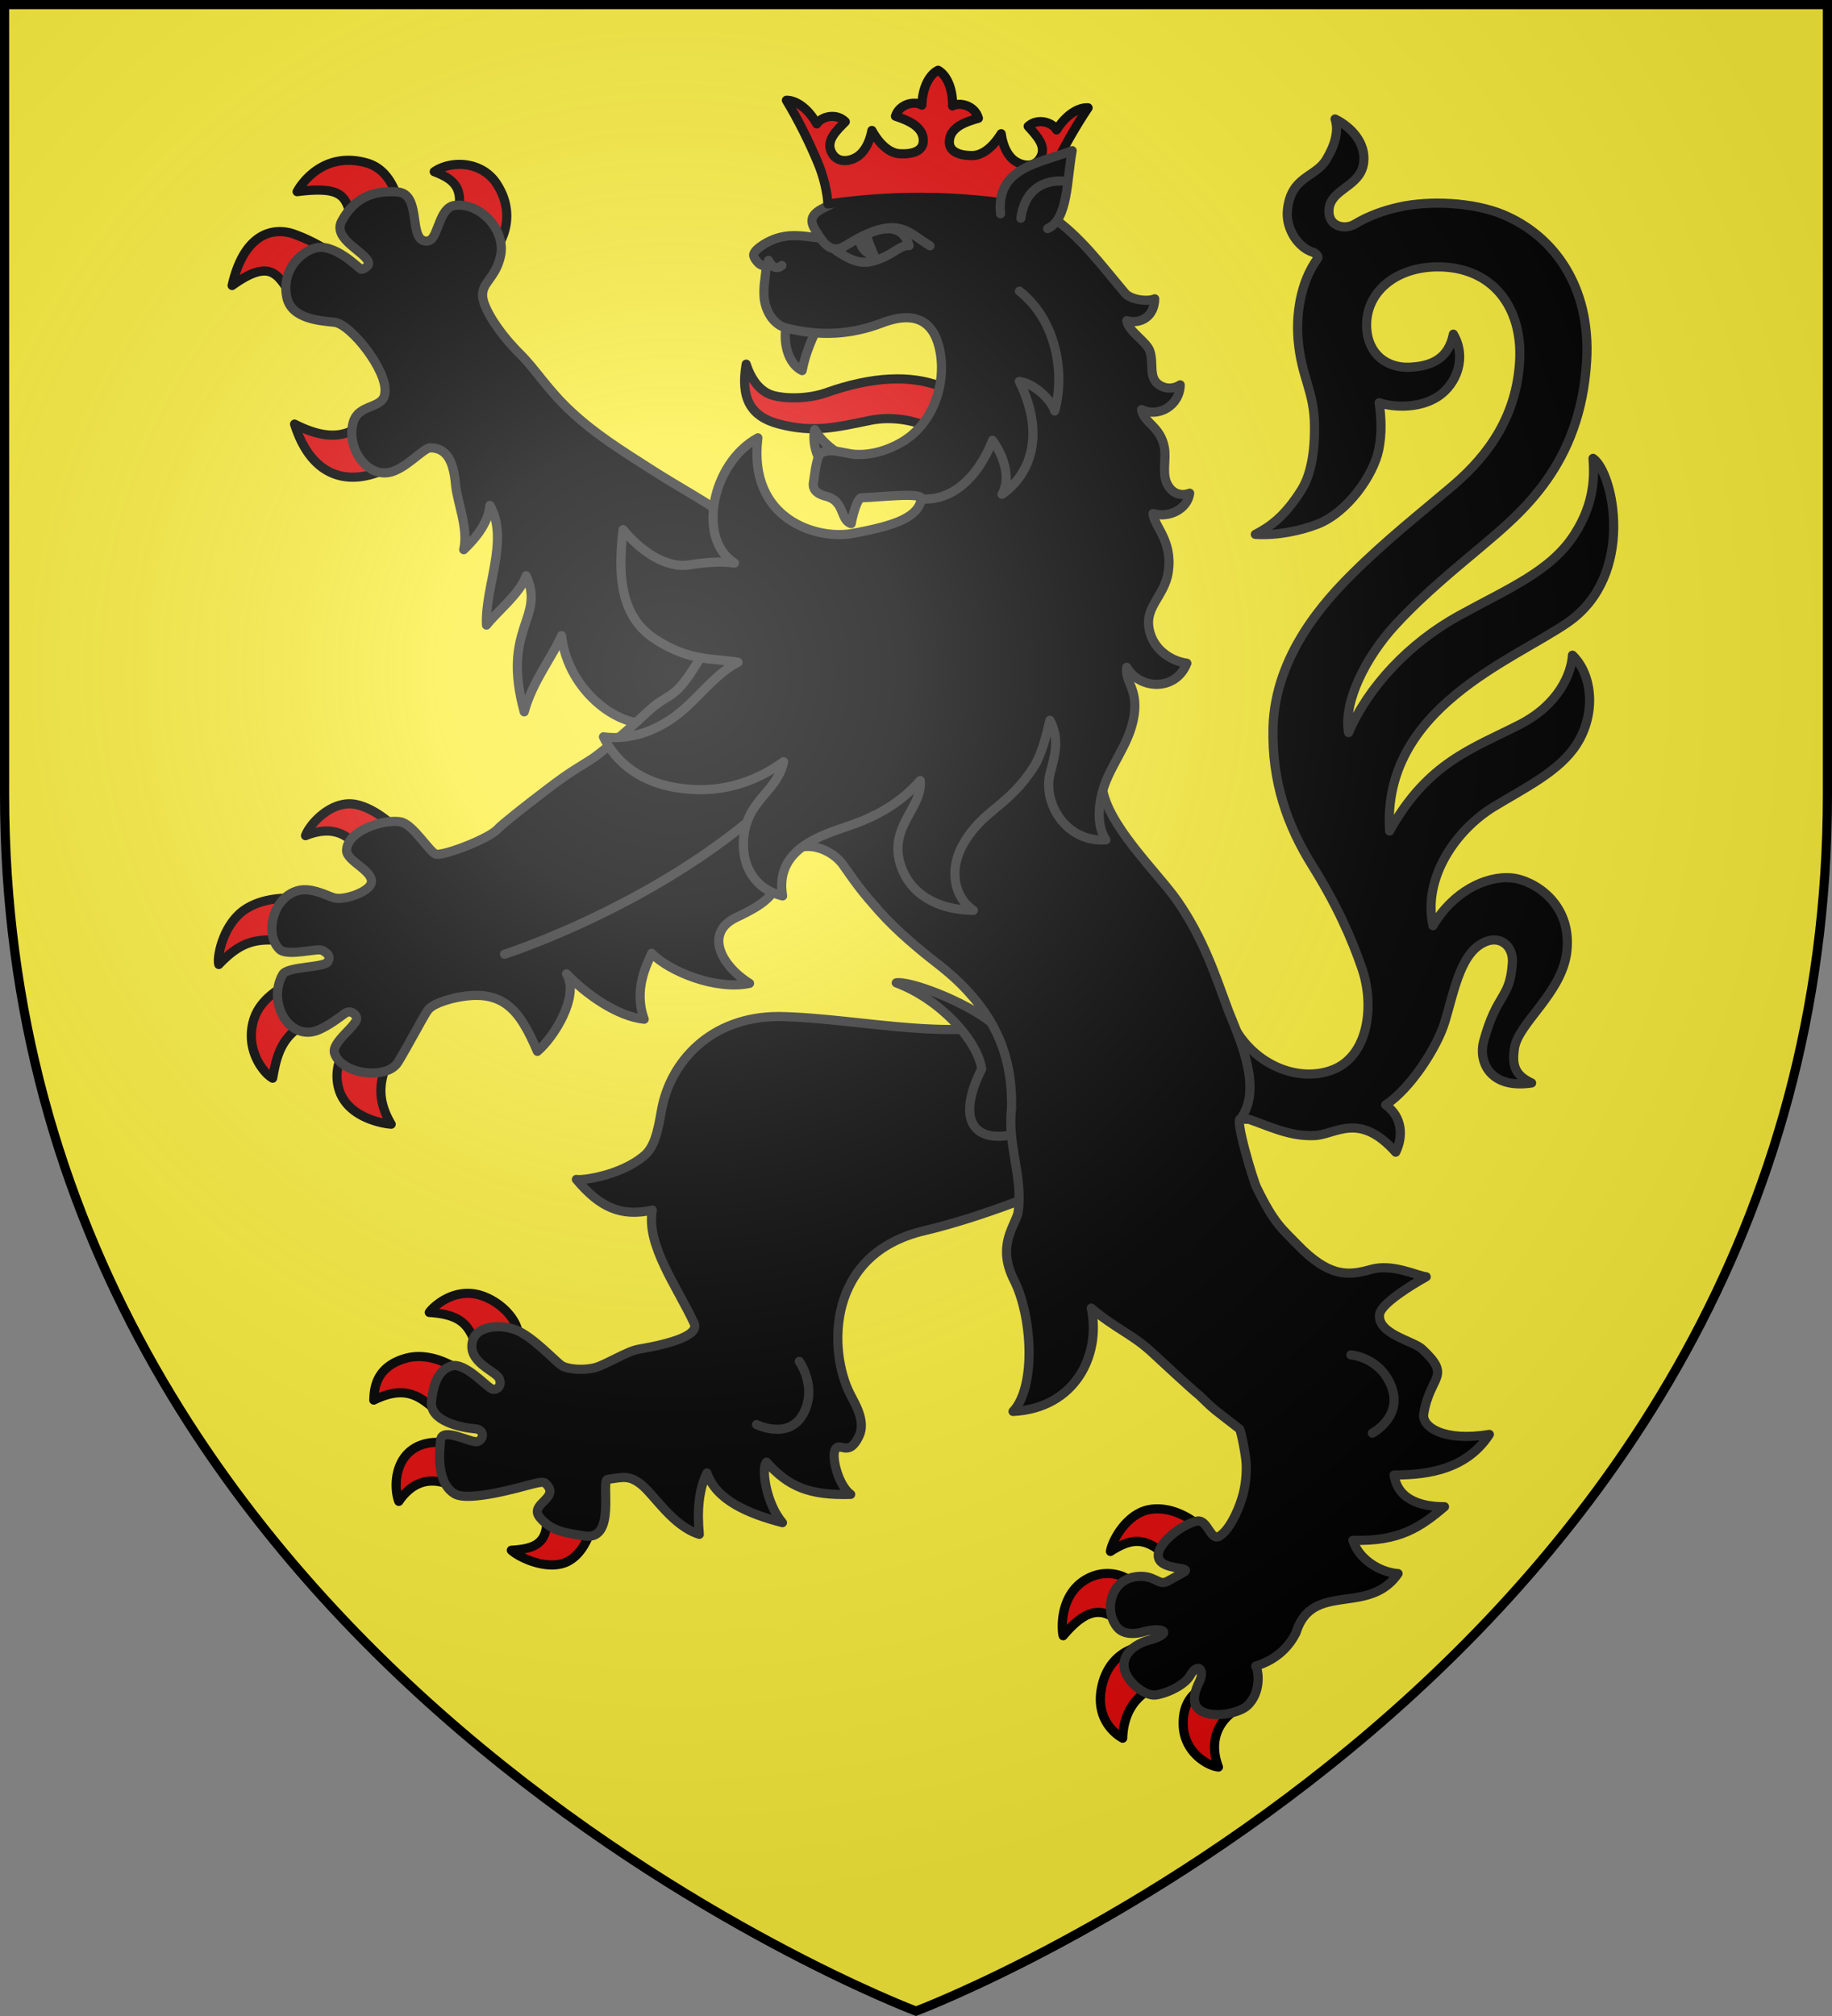
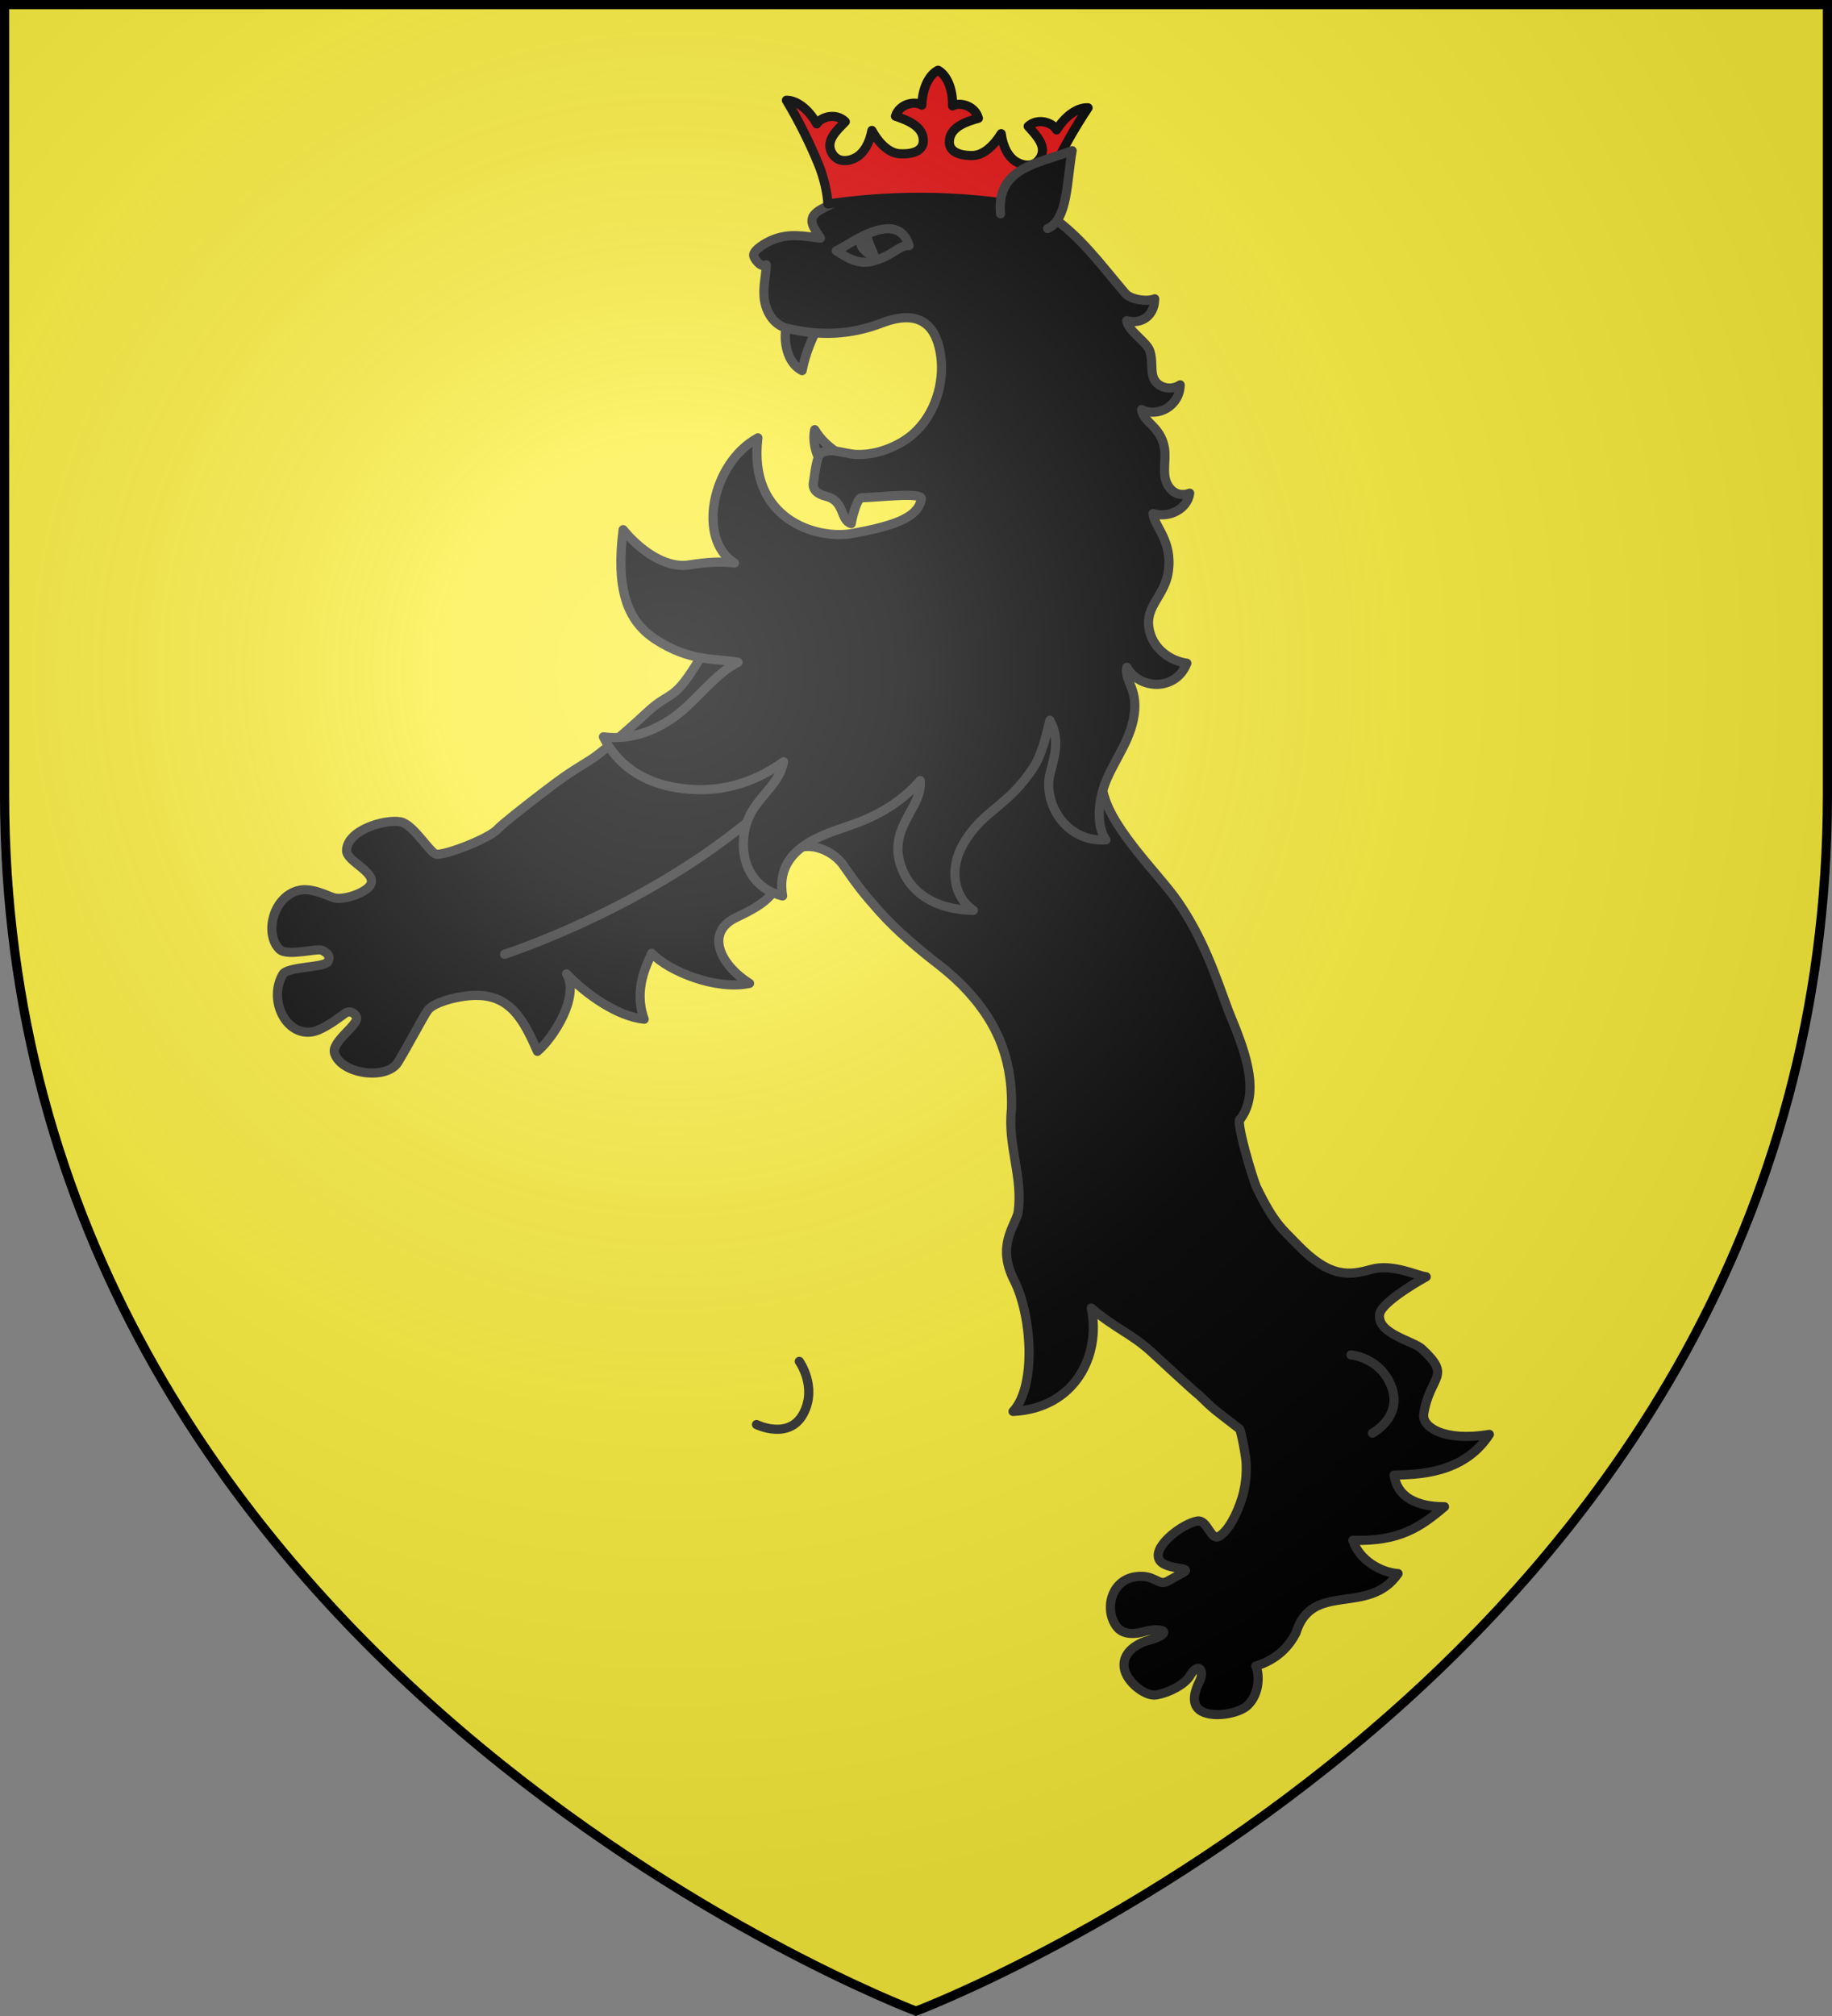
<svg xmlns="http://www.w3.org/2000/svg" height="660" viewBox="-300 -300 600 660" width="600">
  <rect x="-300" y="-300" width="600" height="660" fill="#808080" stroke="none" />
  <radialGradient id="a" cx="-80" cy="-80" gradientTransform="matrix(1 0 0 1 0 -.05)" gradientUnits="userSpaceOnUse" r="405">
    <stop offset="0" stop-color="#fff" stop-opacity=".31" />
    <stop offset=".19" stop-color="#fff" stop-opacity=".25" />
    <stop offset=".6" stop-color="#6b6b6b" stop-opacity=".125" />
    <stop offset="1" stop-opacity=".125" />
  </radialGradient>
  <path d="M-298.5-298.5h597v258.543C298.5 246.291 0 358.5 0 358.5S-298.5 246.291-298.5-39.957z" fill="#fcef3c" />
  <g stroke-linecap="round" stroke-linejoin="round" stroke-width="3">
    <g fill-rule="evenodd">
-       <path d="M-185.691-36.844c-6.672.06-12.817 6.551-14.242 10.418 7.207-2.86 12.14-1.53 16.321 2.85l10.69-7.516s-5.694-4.973-11.428-5.688a10.065 10.065 0 0 0-1.341-.064zm-20.065 30.876c-3.63.02-9.339.628-13.982 3.71-7.277 4.832-9.31 15.806-8.6 18.008 7.168-7.446 12.588-9.652 25.874-6.862l.306-14.674s-1.42-.194-3.598-.182zm3.36 26.792s-11.663 3.726-14.489 12.977c-3.014 9.867 3.276 17.64 6.175 19.17 1.287-6.904 2.808-16.797 16.362-19.523zm17.05 18.832c-2.076 4.023-5.87 10.057-3.545 17.28 2.832 8.797 13.883 10.893 17 11.108-5.381-9.18-3.669-15.583.672-24.463zM79.393 193.978c-.988-.021-1.977.042-2.998.23-7.428 1.371-12.186 10.138-12.705 13.693 7.182-4.612 12.004-4.959 19.676 2.964 2.448-2.878 6.096-6.835 9.764-10.836-.967-1.21-6.826-5.906-13.737-6.051zm-16.068 21.178c-2.192-.107-4.693.32-7.215 1.682-9.404 5.075-8.395 17.154-7.915 18.665 8.343-9.866 13.897-9.788 21.02-1.947l1.427-15.562c-.832-1.03-3.663-2.66-7.317-2.838zm9.84 24.024s-9.436 1.144-12.186 12.423c-2.747 11.267 4.735 16.39 6.707 17.444.299-8.66 4.603-15.874 14.923-18.154zm21.073 13.01c-2.265 1.637-6.936 4.064-6.723 12.5.228 9.073 8.098 13.441 11.529 13.81-3.168-8.494-.086-14.788 5.472-18.635zM-146.85 123.414c-6.992.027-11.97 5.232-12.55 6.249 12.845.84 13.454 5.896 16.906 14.89 4.897-3.558 9.22-6.608 12.05-8.245.248-2.076-2.848-8.2-10.122-11.486-2.225-1.004-4.326-1.416-6.284-1.408zm-15.658 20.7c-1.428-.027-2.882.111-4.348.502-10.725 2.857-10.569 11.025-10.722 13.742 11.876-5.774 16.24 0 23.118 5.706l5.776-14.934c-2.12-1.48-7.64-4.898-13.824-5.016zm14.82 29.78s-9.398-3.867-16.267.05c-7.406 4.222-6.836 14.158-5.43 17.57 6.294-9.211 14.528-7.44 20.677-3.11zm26.357 19.11c1.934 12.075-2.856 14.007-11.2 14.524 2.832 2.598 12.314 6.924 18.592 3.609 6.898-3.642 8.655-14.452 7.97-14.727zm-64.465-440.523c-9.878-.06-15.418 7.505-16.893 10.261 17.61-2.219 15.957 2.9 18.926 13.415l15.382-5.995c-1.242-5.519-3.436-14.482-11.485-16.8-2.13-.613-4.101-.87-5.93-.88zm36.994 1.353c-3.317-.149-6.592.72-8.973 2.37 6.815 2.625 10.533 5.64 6.811 16.927l12.81 8.99c3.347-3.85 6.984-12.75.676-22.174-2.7-4.034-7.06-5.923-11.324-6.113zm-58.855 22c-5.89-.324-13.051 3.292-16.314 17.632 15.637-11.203 15.42-.03 22.917 7.624l10.814-17.403s-5.788-4.326-13.59-7.085a13.863 13.863 0 0 0-3.827-.768zm30.45 57.963c-6.686 10.234-15.275 10.683-26.317 5.05 6.612 21.022 22.784 21.21 37.726 9.917z" fill="#e20909" stroke="#000" />
      <g stroke="#313131">
-         <path d="M130.47 71.769c7.014-.296 14.594-8.059 26.635 5.433 2.506-5.051 2.254-11.566-3.304-15.476 8.18-5.308 16.96-19.015 19.426-27.24 3.214-10.718 5.248-23.247 13.751-26.348 4.512-1.645 8.736 1.598 8.347 7.144-.843 12.038-5.016 9.448-9.439 25.7-1.66 6.102 1.618 15.675 15.735 13.563-5.976-2.758-6.292-6.4-5.647-11.213 1.12-8.357 15.663-18.144 17.184-31.872 1.789-16.147-11.405-23.413-17.952-24.037-8.766-.836-19.448 4.683-25.904 15.634-3.41-15.948 7.747-31.46 19.846-38.88 10.137-6.216 21.65-11.657 27.292-20.612 6.36-10.097 5.08-22.802-1.445-29.062-.333 6.04-4.562 16.183-17.228 22.677-15.374 7.883-30.237 12.407-42.652 34.873-2.605-40.194 40.499-55.86 58.407-68.304 22.226-15.444 14.967-49.098 8.22-53.692.39 5.636.624 14.459-6.091 24.894-7.768 12.07-21.35 17.543-37.738 26.56-16.299 8.968-29.829 23.294-36.246 38.327-1.77-10.146 5.745-24.843 15.209-35.135 9.802-10.66 21.513-20.006 28.172-25.651 13.265-11.245 32.59-26.81 34.595-60.94 1.416-24.003-10.529-40.812-27.275-47.827-9.82-4.115-24.218-4.73-34.132-2.508-4.974 1.116-9.933 2.831-14.589 5.63-3.278 1.97-8.935.757-8.366-4.964.67-6.742 10.298-7.24 11.323-15.14.846-6.518-4.109-11.758-9.352-14.35 1.312 3.992-.11 8.624-2.862 13.245-3.586 6.022-11.706 5.381-12.763 16.776-.524 5.7 3.277 12.125 8.67 13.72.64.391 1.713 1.253 1.257 1.878-5.953 8.17-7.03 18.976-6.427 26.471 1.008 12.516 5.336 16.928 5.392 28.518.018 3.613.013 14.03-4.334 20.898-5.358 8.465-9.944 11.82-15.05 14.486 7.204.452 14.905-1.22 20.295-3.31 9.963-3.866 18.418-16.174 20.1-24.334 1.119-5.433.866-10.513.153-15.46 4.877 1.649 13.37 1.884 19.31-2.051 6.102-4.042 9.48-12.773 4.993-20.387-1.55 7.717-6.707 10.516-14.45 10.823-7.367.293-13.256-4.31-13.899-12.31-.948-11.793 9.079-20.385 22.861-20.55 18.258-.216 28.178 13.19 27.209 30.733-.971 17.584-9.68 30.527-21.993 40.993-10.579 8.992-21.71 17.727-32.72 28.654-8.586 8.522-25.5 26.589-26.067 50.543-.42 17.752 4.743 32.106 12.821 45.039 8.079 12.932 12.864 23.707 16.31 33.735 4.143 12.054 2.202 28.504-9.473 33.117-12.093 4.779-28.51-2.46-34.337-18.237-2.073 11.528-4.9 35.374 6.774 34.48 7.068 2.435 13.436 5.684 21.448 5.346zM-45.054 32.794c-21.944-.009-35.547 14.642-38.36 30.99C-84.62 70.8-85.76 75.6-89.04 78.362c-8.046 6.773-20.98 8.207-22.184 7.756 7.728 9.207 14.564 12.29 24.872 10.054-2.148 11.334 8.281 25.396 13.668 37.002 1.818 3.919-7.32 6.68-18.302 8.566-3.574.613-10.584 5.015-14.02 5.973-3.556.991-8.928.645-10.991-.63-2.133-1.318-9.826-9.99-15.67-11.91-5.44-1.787-12.248-.763-13.513 3.667-2.015 7.068 7.383 9.895 8.636 12.394 1.211 2.417-.872 4.351-2.634 3.337-2.09-1.203-8.83-8.69-12.996-7.368-3.138.997-5.722 3.812-6.512 11.609-.67 6.608 10.144 8.627 14.234 8.94 3.329.254 2.895 3.55.889 4.176-2.158.673-11.589-4.975-12.125-.497-.536 4.478-1.238 14.238 4.679 17.663 4.652 2.694 22.14-2.42 24.143-2.926 2.385-.6 4.714-1.301 5.49-.583 5.275 4.877-5.517 6.618-1.863 11.147 3.883 4.813 9.496 5.256 14.672 6.108 10.634 1.752 5.24-18.4 7.59-18.523 5.076-.705 7.063-1.481 11.154 1.82 4.09 3.303 10.237 13.512 18.85 16.174-.75-7.806-.133-14.826 2.505-20.072 2.992 8.958 13.776 13.398 24.728 16.252-5.481-6.406-6.979-18.029-5.224-19.802 7.199 8.019 13.968 10.938 27.567 10.549-4.048-3.006-6.118-11.779-5.224-14.247 1.372-3.785 4.339 2.807 7.985-4.884 2.299-4.848-1.41-10.692-2.946-13.713-7.049-13.857-8.115-45.94 24.44-53.517 17.707-4.12 44.463-14.408 46.779-17.32 18.459-23.213 1.418-42.827-8.106-54.081-24.093 11.497-58.889 1.704-86.584 1.317zM-150.803-141.405c.514 5.868 4.308 14.34 2.677 21.364 4.228-3.998 8.11-9.05 8.59-14.499 6.391 11.247-1.75 26.939-1.132 39.182 3.269-4.245 11.192-10.497 12.975-16.148 6.428 13.908-8.23 17.056-.616 44.55 2.65-9.927 9.376-18.137 12.206-24.943 2.17 18.896 20.327 31.374 30.558 28.243 23.46 30.589 51.71 18.679 50.345-14.594 0 0-22.175-49.053-27.91-53.285-6.227-4.596-14.15-8.744-23.184-14.51-10.197-6.51-18.566-11.735-26.474-19.05s-11.714-13.877-16.893-19.013c-7.292-7.23-12.134-15.26-12.29-18.99-.19-4.562 4.23-5.785 5.869-13.03 1.95-8.621-6.91-17.867-15.152-16.586-4.698.73-5.203 9.473-7.739 11.232-.598.415-1.314.559-2.233.29-4.818-1.409-.853-15.411-8.638-15.965-7.784-.554-13.99 1.814-18.197 9.448-3.383 6.137 8.34 10.324 8.782 13.93.099.807-1.6 1.979-2.423 1.959-.543-.013-8.923-9.048-15.48-6.862-5.109 1.703-10.65 7.692-8.903 15.999 1.51 7.182 11.02 7.695 15.587 8.183 5.414.578 17.519 16.032 16.542 22.993-.3 5.612-8.64 3.404-10.394 9.839-2.25 8.251 4.206 17.499 11.469 16.4 5.433-.822 11.269-7.896 13.74-8.127 5.99-.034 7.748 5.475 8.318 11.99z" />
-         <path d="M-6.466 21.759C7.833 27.13 19.962 40.373 21.53 49.89c-8.24 16.423-2.803 23.765 8.972 21.8 9.61-1.598 9.626-9.27 7.094-18.122-2.258-7.897-5.694-13.232-13.01-18.88C15.031 27.311-2.36 21.035-6.467 21.758z" />
        <path d="M124.43 234.612c5.259-17.263 23.818-5.382 33.448-19.446-5.852-.38-12.836-4.617-14.795-10.903 15.263.456 22.156-4.326 30-10.988-6.146.036-15.215-1.497-16.502-10.371 7.349-.146 22.74-.21 31.2-13.308-14.924 2.491-22.185-2.465-21.498-6.75 2.033-12.67 9.438-11.988-.607-21.257-2.822-2.605-14.81-4.929-13.834-11.379.519-3.42 10.427-9.546 15.255-12.213-3.091-.34-10.927-4.413-18.082-2.415-7.154 1.999-13.531 2.888-24.216-8.24-4.912-5.137-7.333-6.494-13.221-18.544-1.184-2.422-7.322-22.887-5.27-22.513 6.991-9.581.475-24.364-3.977-35.358C97.996 19.201 94.16 7.352 85.69-4.926c-6.506-9.431-23.843-25.551-24.775-38.175-1.217-16.363-1.526-33.831-.515-42.342 2.772-23.32 3.749-27.751-18.34-35.259-13.058-4.438-58.416-16.083-79.887 7.669-10.97 12.135-22.779 11.322-32.321 27.528-9.542 16.207-9.758 11.05-18.023 18.782-8.264 7.733-15.747 13.734-18.113 15.268-4.734 3.068-6.402 3.68-14.367 9.731-7.965 6.051-15.08 11.706-16.407 13.19-2.655 2.97-16.87 8.551-20.038 8.19-1.955-.224-7.52-9.824-11.692-10.601-5.231-.973-17.55 2.716-17.696 9.363-.078 3.56 9.495 6.94 7.98 10.933-1.03 2.717-8.57 5.407-11.916 4.637-1.912-.44-7.428-3.646-11.958-2.43-8.463 2.273-11.044 14.492-6.028 19.254 2.55 2.42 12.474-.55 13.965.317 1.69.983 2.771 1.756 1.865 3.666-.982 2.072-13.268 1.52-14.818 4.218-5.276 9.19 2.233 22.293 11.84 18.117 3.226-1.403 6.311-3.757 8.471-5.327 1.917-1.393 3.701.355 3.895 1.407.44 2.392-8.42 7.989-7.234 11.619 2.28 6.982 17.12 8.803 20.73 2.974 2.8-4.523 8.498-15.25 9.57-16.707.536-.728 1.368-2.36 8.008-4.135 16.567-3.987 22.1 3.226 28.116 17.234 5.393-4.556 13.902-18.012 9.551-25.38 6.157 6.513 16.517 13.93 25.421 14.862-3.586-9.877 1.034-18.194 2.458-21.577 5.69 5.899 21.052 12.183 32.051 9.834-9.46-5.923-14.859-16.62-4.266-21.614 10.593-4.993 13.293-7.87 15.725-17.252 2.432-9.381 14.614-6.443 19.236.182 4.623 6.626 6.476 9.074 11.84 15.11 5.77 6.494 13.532 12.882 18.607 16.81 5.736 4.437 11.073 9.299 15.893 16.315 6.173 8.988 9.082 19.16 8.76 31.527-1.409 11.918 3.912 22.455 2.128 34.065-1.07 4.41-7.037 10.79-1.27 22.093s7.384 34.645-.35 42.908c20.373-1.016 28.87-18.527 25.616-33.828 7.774 6.604 13.068 8.364 19.376 14.04 2.39 2.15 13.217 12.317 15.924 14.444 5.518 5.39 4.771 4.449 13.288 11.106.611 1.204 2.162 9.428 2.155 11.547-.002.613.335 5.514-1.404 11.14-1.539 4.977-4.39 10.549-7.314 12.353-3.009 1.857-3.851-5.509-7.315-4.915-4.581.785-13.908 7.653-12.664 12.073 1.21 4.3 11.895 2.677 7.96 4.854l-5.032 2.783c-3.093 1.712-4.108-2.465-10.653-1.456-8.044 1.24-10.201 11.167-5.807 16.545 2.891 3.537 9.074 1.303 9.074 1.303 6.87-1.585 9.226.882.562 3.13 0 0-8.363 2.342-7.319 8.972.713 4.522 6.973 9.3 10.382 8.723 4.523-.765 9.59-3.63 11.063-6.205 2.765-4.83 5.05-1.927 3.106 1.917-1.105 2.185-3.009 6.85.102 9.213 3.79 2.881 12.89 1.236 15.729-1.51 4.346-4.204 3.72-10.928 2.656-12.85 7.206-2.225 11.032-6.71 13.16-10.845z" />
      </g>
    </g>
    <path d="M-134.757 12.401s58.323-18.648 95.399-57.94m181.806 189.12s9.466.664 13.224 10.267c3.918 10.015-6.21 15.348-6.21 15.348m-187.687-23.498s5.915 8.246 1.425 16.934c-4.682 9.06-15.437 3.742-15.437 3.742" fill="none" stroke="#313131" />
    <g fill-rule="evenodd">
-       <path d="M28.045-151.021c-7.775-1.951-15.276-3.82-21.447-7.757-5.748-3.668-14.417-5.055-21.437-3.634-11.292 2.286-18.588 4.238-30.062 1.228-9.662-2.535-12.543-8.873-10.712-19.59 2.015 6.242 5.424 9.257 8.682 10.197 4.191 1.208 11.674 1.22 17.524-.857 30.286-10.754 50.1-1.695 57.452 20.413z" fill="#e20909" stroke="#000" />
      <path d="M-42.212-193.966c-1.243 3-1.036 12.331 4.921 15.296.944-5.298 3.52-11.435 5.432-14.565zm9.046 34.637c-.757 3.257.17 7.402 1.666 9.94l7.171-1.647c-3.654-2.004-6.904-4.972-8.837-8.293z" stroke="#313131" />
      <path d="M62.191-25.035c-3.011-4.506-2.548-11.306-.793-16.913 2.393-7.646 7.96-13.886 9.762-22.37 2.097-9.926-2.91-12.324-2.126-17.218 4.14 7.37 16.077 7.935 19.669-1.334-5.311-.751-10.11-4.279-11.822-9.252-3.082-8.957 4.522-12.054 5.751-20.73 1.452-10.234-4.614-14.694-5.001-19.027 5.089 1.554 11.268-1.302 12.005-6.653-2.702 1.002-5.472.305-7.176-2.67-2.044-3.57-.407-8.267-1.094-12.147-1.275-7.204-6.78-8.088-7.486-12.574 5.365 2.715 12.513-1.19 12.642-8.078-1.988 1.292-4.567 1.464-6.71.13-3.853-2.4-1.798-7.006-3.235-11.225-1.04-3.055-7.195-6.58-7.54-9.916 4.638 1.262 9.06-1.46 9.141-7.161-2.417 1.075-7.888.295-9.698-1.846-8.467-10.016-14.425-18.306-24.406-25.354-8.091-5.714-29.01-9.606-45.22-10.58-11.948-.717-22.095 4.447-29.425 8.204-6.388 3.274-2.401 6.589-.74 9.716-5.462-.673-10.126-1.61-15.291.4-2.98 1.158-6.866 3.686-6.552 5.362.182.97 2.304 4.119 4.116 2.967-.118 3.757-.866 5.891-.754 9.79.148 5.126 3.08 9.822 7.254 10.886 11.067 2.82 21.223 2.24 31.418-1.65 13.802-5.27 18.15 2.543 19.25 10.97 1.11 8.497-1.685 19.023-9.328 25.608-3.968 3.419-11.248 6.792-18.327 6.476-3.974-.177-7.81-2.155-11.293-.628-1.775.779-2.236 6.624-2.771 9.823-.418 2.498 1.502 3.869 4.155 4.513 6.149 1.495 4.555 7.913 8.223 8.936.245-1.678 1.875-8.422 3.385-8.466 6.07-.174 20.02-1.9 19.59.393-1.088 5.77-7.685 8.598-22.681 11.311-11.634 2.105-34.139-4.668-30.865-31.316-15.212 8.301-20.037 33.288-7.669 40.978-4.45-.606-9.372-.27-14.762.613-8.009 1.313-16.541-5.186-21.706-11.532-2.382 18.971 1.03 29.709 10.612 35.934 11.387 7.397 19.3 6.092 27.024 7.484-6.496 3.303-11.168 9.369-17.115 14.816-6.682 6.12-16.351 11.016-26.969 9.599 4.442 9.155 13.004 14.778 23.433 16.565 14.073 2.413 25.791-1.405 35.562-8.422-1.673 9.018-10.988 12.177-12.829 23.077-1.645 9.74 2.728 18.513 12.511 20.854-2.64-15.624 13.047-19.922 22.313-23.15 8.77-3.055 16.412-7.378 22.758-14.614.902 9.233-11.424 15.605-5.857 29.19C-.734-6.133 8.596-2.065 18.782-1.98c-6.49-4.448-7.96-13.524-3.382-21.565 6.572-11.547 14.673-12.089 23.257-25.503 2.277-3.56 3.894-9.476 5.196-15.138 3.49 6.463 1.355 12.288.057 17.418-2.438 9.638 5.181 22.6 18.281 21.732z" stroke="#313131" />
      <path d="M-28.849-233.213c23.41-3.403 46.721-2.872 69.93 1.748.38-3.673 1.769-8.608 3.64-12.625 3.267-7.008 7.424-14.355 11.633-20.61-3.085-.207-7.21 2.218-10.32 7.23-1.137-2.303-6.04-4.137-9.294-1.188 2.61 2.987 6.493 6.673 3.72 10.697-1.984 2.882-5.553 2.287-7.922.753-2.125-1.376-4.046-4.48-4.638-9.02-3.07 4.932-6.49 7.155-9.524 7.155-5.066.001-7.53-1.754-7.46-4.537.12-4.885 5.702-6.581 9.514-7.674-1.133-4.243-6.246-5.364-8.451-4.046.107-5.898-2.042-10.173-4.746-11.674-2.776 1.364-5.135 5.526-5.324 11.423-2.136-1.427-7.299-.563-8.642 3.618 3.753 1.282 9.243 3.255 9.12 8.14-.071 2.783-2.62 4.413-7.68 4.159-3.029-.153-6.334-2.543-9.153-7.623-.82 4.506-2.892 7.509-5.084 8.777-2.443 1.414-6.036 1.83-7.875-1.148-2.568-4.157 1.496-7.644 4.25-10.497-3.101-3.108-8.09-1.522-9.34.722-2.857-5.161-6.855-7.79-9.947-7.737 3.89 6.458 7.676 14.003 10.588 21.166 1.669 4.106 2.81 9.104 3.005 12.791z" fill="#e20909" stroke="#000" />
    </g>
    <g stroke="#313131">
      <path d="M27.685-230.007c-1.467-15.314 12.688-16.452 23.451-20.668-1.766 9.76-1.333 22.56-8.028 25.504" fill-rule="evenodd" />
-       <path d="M49.49-240.567s-13.088-2.636-15.148 12.007m-82.64 13.807s1.66 3.924 4.377 1.66m12.61-8.94c4.505 6.433 7.886 2.521 11.773.414 14.151-7.673 17.046-2.134 24.106 2.085m-2.805 82.881c16.462 1.043 23.288-19.198 23.288-19.198s7.448 9.73 3.142 17.665c9.24-6.493 14.316-19.465 5.646-36.944 5.373.821 10.7 6.447 11.58 9.675 3.496-12.603.436-29.835-11.532-39.226" fill="none" />
      <path d="M-26.103-217.896c4.394 2.918 7.692 4.495 11.852 3.414 6.708-1.744 8.897-5.464 11.993-5.104-2.578-8.483-10.914-5.564-17.28-2.033-2.845 1.578-4.675 2.852-6.565 3.723z" />
      <path d="M-15.84-222.998c-.557.332.896 3.778 2.128 6.676-1.113-.058-4.363-1.655-4.648-4.998.78-2.156 2.52-1.678 2.52-1.678z" fill-rule="evenodd" />
    </g>
  </g>
  <path d="M-298.5-298.5h597V-40C298.5 246.2 0 358.39 0 358.39S-298.5 246.2-298.5-40z" fill="url(#a)" transform="matrix(1 0 0 1 0 .05)" />
  <path d="M-298.5-298.5h597v258.503C298.5 246.206 0 358.398 0 358.398S-298.5 246.206-298.5-39.997z" fill="none" stroke="#000" stroke-width="3" />
</svg>